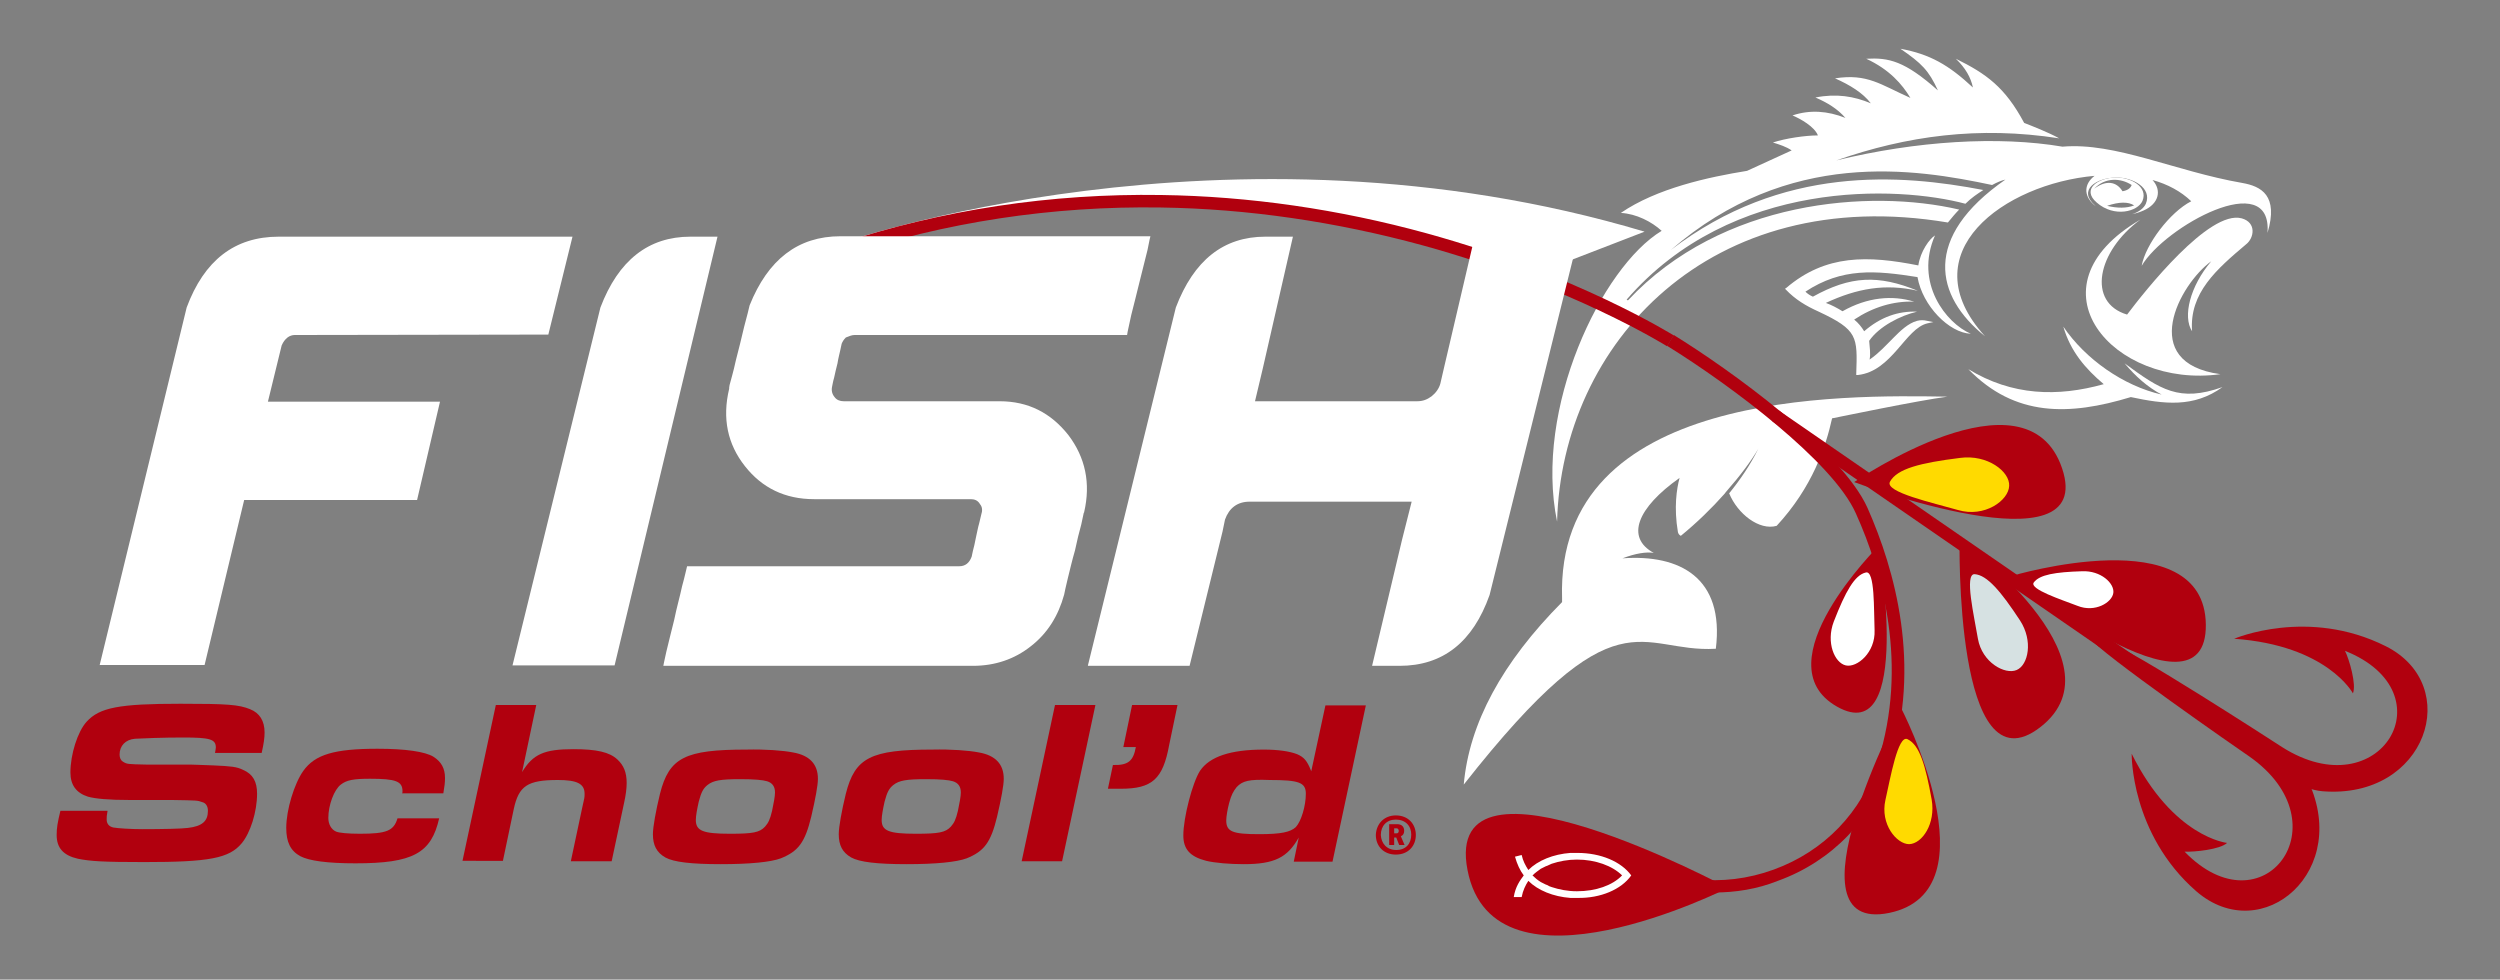
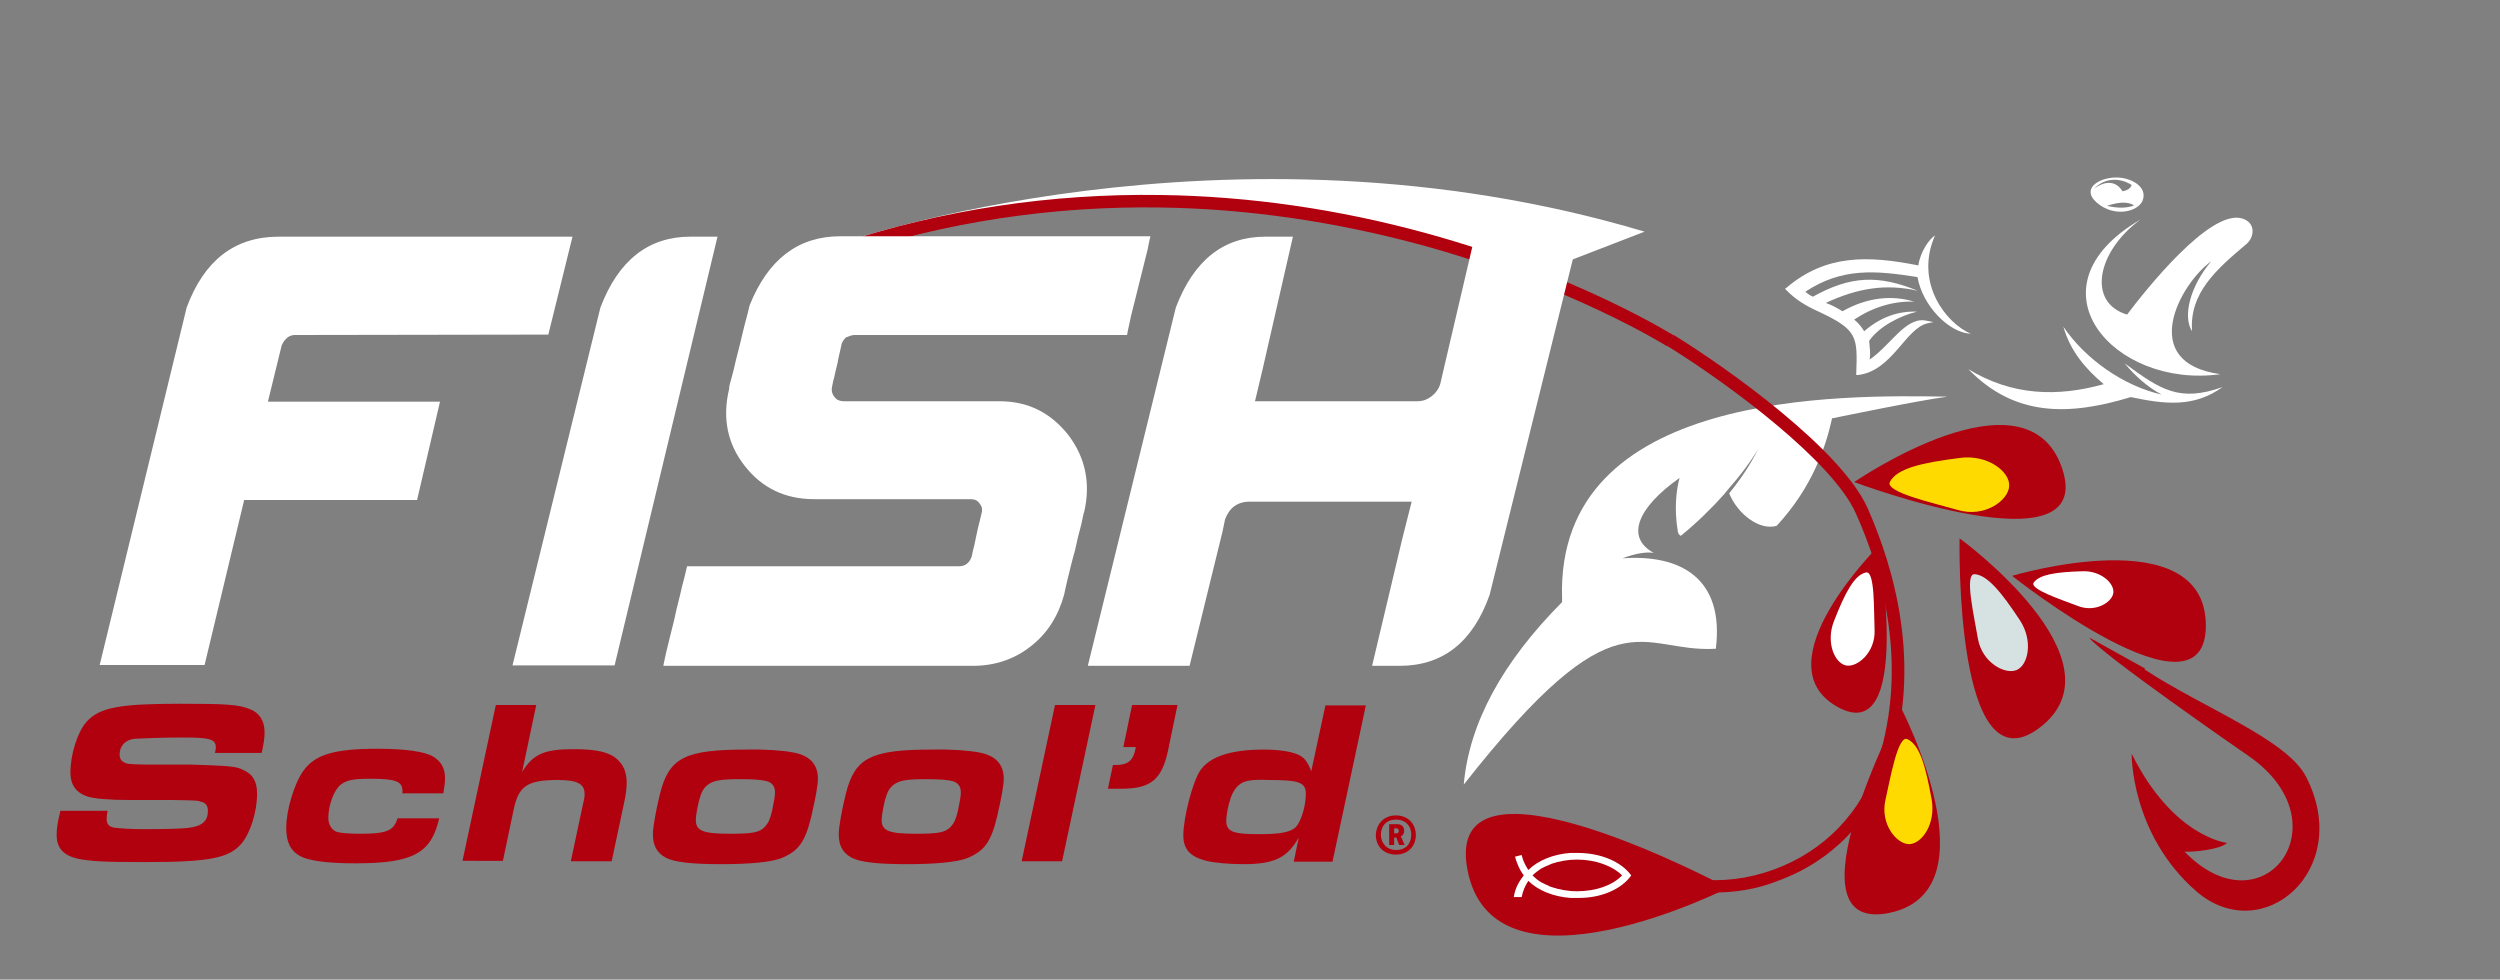
<svg xmlns="http://www.w3.org/2000/svg" version="1.1" id="Layer_1" x="0px" y="0px" viewBox="0 0 600 235.1" style="enable-background:new 0 0 600 235.1;" xml:space="preserve">
  <rect x="0" y="0" width="600" height="235.1" fill="#808080" stroke="none" />
  <style type="text/css">
	.st0{fill-rule:evenodd;clip-rule:evenodd;fill:#FFFFFF;}
	.st1{fill:#B1000E;}
	.st2{fill:#FFFFFF;}
	.st3{fill:#FFDA00;}
	.st4{fill:#D6E1E2;}
</style>
-   <path class="st0" d="M538.1,43.9c-16.1-2.8-30.4-9.8-43.1-8.7c-15.4-2.6-35-1.4-54.3,3.3c16.9-5.9,34.2-8.3,53.5-5.3  c-2.5-1.4-6.6-3-8.4-3.7c-4.6-8.6-9.1-11.8-16.4-15.4c2.3,2.2,3.6,4.5,4.1,6.9c-5.8-5.4-10.3-8-17.4-9.3c5.1,3.5,6.8,5.2,9,10  c-8-7.1-11.8-7.9-17.2-7.6c5.6,2.6,8.6,6.1,10.6,9.4c-7.2-3.2-10.3-5.9-18.1-4.7c3.6,1.6,6.7,3.5,8.6,6c-4-1.7-8.3-2.4-13.3-1.4  c2.8,1.2,5.3,2.7,7.2,4.9c-4.3-1.7-8.5-2-12.7-0.6c1.9,0.8,5.3,2.7,6.1,4.8c-3,0-7.8,0.7-10.8,1.7c1.6,0.5,3.2,1,4.5,1.9  c-3.6,1.6-7.1,3.3-10.7,4.9c-9.3,1.5-21.7,4.2-30.3,10.1c3.7,0.2,7.4,2.1,9.8,4.3c-14.4,8.7-30.7,42.6-25.1,69.8  c1.1-42.7,36.7-81.4,93.8-71.8c0.9-1.1,1.8-2.2,2.7-3.1c-21.4-5-57-2.3-79.5,21.8l-0.3-0.2c25.3-29.2,65.2-27.3,81.3-23  c1.4-1.4,2.9-2.4,4.3-3.3c-19.8-3.8-48.3-6.1-75,14.4c28.3-24.5,58.7-19.5,77.1-15.6c1.3-0.7,2.3-1.1,3.2-1.3  c-20,13.9-16.9,28-4.9,37.6c-18.3-20.1,4.7-36.6,26.3-38.5c-2.5,1.9-2.7,4.7-0.2,6.9c0.2,0.1,0.3,0.3,0.5,0.4  c-0.1-0.1-0.1-0.1-0.2-0.2c-4.2-3.7,0.3-6.6,5-6.7c4-0.1,8.8,2.5,7.2,6.3c-0.5,1.1-1.7,2-3.3,2.5c1-0.2,1.9-0.5,2.8-0.9  c3.6-1.6,4.4-4.8,2.1-7.3c3.6,1,6.8,2.7,9.3,5.1c-5.1,2.6-11,10.4-11.9,15.5c5.5-9.4,31.4-23.7,30.2-7.9  C546.9,46.9,542.7,44.7,538.1,43.9z" />
  <path class="st0" d="M374.9,143.6C374.9,143.6,374.9,143.6,374.9,143.6c0,0.2,0,0.6,0,0.9c-14.4,14.5-22.3,29.1-23.6,43.8  c37.1-47.2,42-31.5,60.5-32.6c2.1-17.1-8.7-22.7-22.4-21.7c3.1-1.2,5.8-1.6,7.5-1.3c-6.8-3.7-4-10.8,6.2-18c-0.7,2.6-1.4,7.1-0.4,13  c0,0,0,0,0,0c0.1,0.4,0.3,0.7,0.7,0.9c3.9-3.2,7.4-6.6,10.5-10.1l0.3-0.4c3.6-4.1,6.1-7.5,7.8-10.4c-2,4-4.4,7.5-7,10.7  c2,4.9,7.2,9,11.4,7.8c8.6-9.3,11.8-19,13.3-25.8c1.6-0.3,20.7-4.3,27.7-5.2C442.4,94.8,373.3,93.5,374.9,143.6z" />
  <path class="st0" d="M448.7,86.3c2.2-1.5,3.9-3.4,5.8-5.3c1.5-1.5,3.4-3.4,5.6-4c0.8-0.2,1.6-0.2,2.4,0l1.5,0.3l-1.4,0.3  c-5.3,1.2-8.5,11.5-16.7,12.4l-0.4,0l0-0.3c0.3-8.9,0.4-10.5-9-14.9c-3.1-1.4-5.6-2.9-7.9-5.3l-0.2-0.2l0.3-0.2  c9.5-8.1,19.6-7.8,31.7-5.4c0.5-3.4,2.7-6.4,4-7.2c-5,11.4,2.7,21.1,8.6,23.6c-5.2-0.2-11.6-6.7-12.8-13.6  c-10.1-1.6-18.1-2.3-26.9,3.5c0.5,0.5,1.1,0.9,1.8,1.2c9-5,15.7-5.3,25.2-1.4c-7.8-1.8-14.6-0.6-22.1,2.9c1.4,0.5,2.7,1.2,4,2  c6-3.4,12-3.9,17.2-2.3c-4.9-0.2-9.9,1.3-14.4,4.3c1,0.8,1.8,1.8,2.4,2.8c3.9-3.4,8.2-4.9,12.7-4.7c-3.9,0.9-9.1,3.5-11.5,7  C448.7,83.4,449,84.8,448.7,86.3L448.7,86.3z" />
  <path class="st0" d="M526.1,79.5c-0.7-9.2,5.9-14.9,13-20.9c1.9-1.5,2.5-5.2-1.1-6.2c-7.8-2.1-23.2,17.4-27.5,23.1  c-9.7-2.9-7.2-15.2,3.2-22.8c-27.8,16.2-6.5,40.7,19.2,37.1c-20-2.7-9.8-21.6-2.2-27.1C525.6,68.7,523.8,76,526.1,79.5L526.1,79.5z" />
  <path class="st0" d="M533.4,92.9c-10.4,3.7-14.9,0.6-23.5-5.7c2.6,3.1,5.5,5.7,8.9,7.5c-9.2-2.1-18.3-8.5-23.6-16.3  c1.7,5.9,5.3,10.1,9.7,13.8c-11.1,3.1-22,2.8-32.5-3.6c11.2,11.5,24.2,11.2,39,6.7C519.4,97,526.5,97.9,533.4,92.9L533.4,92.9z" />
  <path class="st0" d="M507.7,42.6c-4.2,0.1-8.2,2.8-4.5,6c4.2,3.7,9.9,2.2,11-0.4C515.6,44.8,511.3,42.5,507.7,42.6z M502.6,45.3  c2.6-2.8,6.4-2.6,9-0.9c-0.3,0.8-1,1.3-2.2,1.5C508,43.6,505.5,43.1,502.6,45.3z M505.7,49.4c2.9-1,5.1-1,6.5-0.1  C510.4,50,508.2,50,505.7,49.4z" />
  <g>
    <path class="st1" d="M25.8,194.7c-0.2,1-0.2,1.4-0.2,2c0,1,0.6,1.7,1.6,1.9c1.1,0.2,4.2,0.4,7,0.4c4.7,0,9.5-0.1,10.9-0.3   c3.4-0.4,4.8-1.6,4.8-4.1c0-1.1-0.5-1.9-1.4-2.1c-1.1-0.4-1.1-0.4-7.1-0.5H31.2c-5.1,0-8.3-0.3-10.1-0.8c-2.8-0.9-4.2-2.8-4.2-5.8   c0-4.3,1.7-9.8,3.9-12.2c3.1-3.4,7.8-4.3,22.5-4.3c11.2,0,14,0.2,16.7,1.3c2.3,0.9,3.5,2.8,3.5,5.6c0,1.3-0.2,2.7-0.7,4.9H51.6   c0.1-0.6,0.2-1,0.2-1.3c0-2-1.4-2.4-7.9-2.4c-4.7,0-9.7,0.2-11.5,0.3c-2.3,0.2-3.7,1.7-3.7,3.8c0,0.8,0.3,1.4,0.8,1.7   c1,0.6,1,0.6,5.6,0.7h10.6c0.7,0,2.6,0.1,5.6,0.2c4.2,0.2,5.5,0.3,7.1,1.1c2.3,1,3.3,2.8,3.3,5.7c0,4.3-1.6,9.4-3.7,11.9   c-3,3.6-7.8,4.5-23.4,4.5c-9.9,0-12.9-0.2-15.9-0.8c-3.5-0.8-5.1-2.6-5.1-5.7c0-1.7,0.2-2.9,0.9-5.8H25.8z" />
    <path class="st1" d="M96.5,190.5c0.1-0.2,0.1-0.5,0.1-0.6c0-2.4-1.6-3-7.8-3c-3.9,0-5.6,0.3-7,1.4c-1.6,1.2-3,4.9-3,8   c0,1.5,0.7,2.8,1.9,3.3c0.8,0.3,2.8,0.5,5.7,0.5c6.4,0,8.1-0.7,9-3.7h10c-1.9,8.4-6.3,10.8-20.1,10.8c-6.7,0-11.1-0.6-13.2-1.7   c-2.4-1.3-3.4-3.4-3.4-6.8c0-4.3,1.9-10.6,4.1-13.7c2.8-3.9,7.4-5.3,17.8-5.3c6.8,0,11.4,0.7,13.4,1.9c1.9,1.2,2.8,2.8,2.8,5.1   c0,1.1-0.1,2-0.4,3.7H96.5z" />
    <path class="st1" d="M119,169.2h9.7l-3.4,16.1c2.6-4.3,5.3-5.5,12.3-5.5c5.6,0,8.7,0.7,10.6,2.5c1.5,1.4,2.2,3.1,2.2,5.6   c0,1.3-0.2,2.9-0.6,4.7l-3,14.1H137l2.7-12.7c0.6-2.6,0.6-2.6,0.6-3.5c0-2.4-1.8-3.3-6.4-3.3c-7.3,0-9.4,1.4-10.6,7l-2.6,12.4H111   L119,169.2z" />
    <path class="st1" d="M190.4,180.6c3.9,0.7,5.9,2.8,5.9,6.3c0,1.6-0.6,4.8-1.6,9.1c-1.5,6.2-3.1,8.3-7.3,10   c-2.4,0.9-7.4,1.4-14.4,1.4c-7.1,0-11.3-0.5-13.3-1.6c-2.1-1.2-3-2.9-3-5.6c0-1.7,0.7-5.6,1.7-9.7c2.2-8.7,6-10.6,20.8-10.6   C183.6,179.8,187.9,180.1,190.4,180.6z M169.8,188.4c-1,0.8-1.5,1.7-2.1,4c-0.4,1.8-0.7,3.4-0.7,4.4c0,2.6,1.7,3.3,8.2,3.3   c5.5,0,7.1-0.3,8.4-1.7c0.8-0.9,1.2-1.7,1.7-3.8c0.4-1.9,0.7-3.5,0.7-4.4c0-1.4-0.6-2.3-1.9-2.7c-1-0.3-2.9-0.5-6.4-0.5   C172.9,187,171.2,187.3,169.8,188.4z" />
    <path class="st1" d="M235,180.6c3.9,0.7,5.9,2.8,5.9,6.3c0,1.6-0.6,4.8-1.6,9.1c-1.5,6.2-3.1,8.3-7.3,10c-2.4,0.9-7.4,1.4-14.4,1.4   c-7.1,0-11.3-0.5-13.3-1.6c-2.1-1.2-3-2.9-3-5.6c0-1.7,0.7-5.6,1.7-9.7c2.2-8.7,6-10.6,20.8-10.6   C228.2,179.8,232.5,180.1,235,180.6z M214.4,188.4c-1,0.8-1.5,1.7-2.1,4c-0.4,1.8-0.7,3.4-0.7,4.4c0,2.6,1.7,3.3,8.2,3.3   c5.5,0,7.1-0.3,8.4-1.7c0.8-0.9,1.2-1.7,1.7-3.8c0.4-1.9,0.7-3.5,0.7-4.4c0-1.4-0.6-2.3-1.9-2.7c-1-0.3-2.9-0.5-6.4-0.5   C217.5,187,215.8,187.3,214.4,188.4z" />
    <path class="st1" d="M253.2,169.2h9.7l-8,37.5h-9.7L253.2,169.2z" />
    <path class="st1" d="M271.7,169.2h10.9l-2,9.6c-1.5,8.2-4.1,10.5-11.6,10.5h-3.1l1.2-5.7c3.6,0.1,4.9-0.9,5.5-4.3h-3L271.7,169.2z" />
    <path class="st1" d="M311.7,201c-2.7,4.8-5.8,6.4-13.2,6.4c-3.4,0-6.9-0.3-9-0.8c-3.9-1-5.5-2.8-5.5-6.1c0-4.3,2.2-12.7,4-15.5   c2.3-3.4,7.3-5.1,15.3-5.1c3.4,0,6.2,0.4,8,1.1c1.6,0.7,2.4,1.5,3.4,4.1l3.4-15.8h9.7l-8,37.5h-9.3L311.7,201z M296.8,188.9   c-0.8,1-1.3,1.9-1.8,3.8c-0.4,1.5-0.7,3.3-0.7,4.2c0,2.7,1.5,3.3,7.9,3.3c5.3,0,7.5-0.5,8.8-1.7c1.3-1.4,2.4-5.1,2.4-8   c0-2.7-1.6-3.3-8.7-3.3C299.8,187,298.2,187.4,296.8,188.9z" />
  </g>
  <g>
    <path class="st1" d="M553.5,186.5c-4.6-9.1-25-16.7-38.9-25.9c0.1,0,0.2-0.1,0.3-0.1l-13.5-7.5c2.4,3.6,36.3,27.1,38.5,28.6   c22.9,16.1,3.2,42.2-15.6,22.8c2.3,0.1,8.5-0.5,10.2-2.1c0,0-12.9-1.3-22.9-21.4c0,0-0.3,19.2,15.5,33   C542.9,227.6,564.9,208.9,553.5,186.5z" />
  </g>
  <g>
-     <path class="st1" d="M557.4,189.9c-10.2-0.8-24.9-16.8-38.7-26.1c0,0.1,0,0.2,0,0.3l-12.1-9.6c4.2,0.9,38.8,23.3,41.1,24.8   c23.6,15,40.2-13.1,15.1-23.1c1,2,2.8,8.1,1.9,10.2c0,0-6.1-11.5-28.5-13.1c0,0,17.7-7.6,36.4,1.8   C591.3,164.5,582.4,191.9,557.4,189.9z" />
-   </g>
+     </g>
  <path class="st2" d="M201.4,58.5c0,0,93-32.9,193.3-2.9l-21.5,8.3l-3.3,3.1c0,0-58-24.5-118.4-17.5C251.5,49.4,205,56.6,201.4,58.5z  " />
  <path class="st1" d="M445,115.7c0,0,41.4-28.5,49.9-3.3S445,115.7,445,115.7z" />
  <path class="st1" d="M414.7,213.1c0,0-56.2,28.4-62.5-4.3C345.9,176.2,414.7,213.1,414.7,213.1z" />
  <path class="st1" d="M456.2,169.8c0,0,22.9,44-2.8,49.3C427.8,224.3,456.2,169.8,456.2,169.8z" />
-   <polygon class="st1" points="541,180.9 425.2,101 426.9,98.5 542.7,178.4 " />
  <path class="st1" d="M411.4,214.2c-8.4,0-16.8-2.4-24.1-7.1c-0.3-0.2-0.5-0.4-0.8-0.5l1.7-2.5c0.3,0.2,0.5,0.3,0.8,0.5  c11,7.1,24.4,8.6,36.7,4.1c12.1-4.4,21.2-13.8,25-26c7.3-23,1.2-45.1-5.3-59.5c-5.5-12.4-30.1-30.8-45.3-40.2l1.6-2.6  c13.3,8.2,40.2,27.5,46.5,41.5c6.6,14.9,13,37.7,5.4,61.6c-4.1,13-13.9,23.2-26.9,27.9C421.7,213.4,416.5,214.2,411.4,214.2z" />
  <path class="st3" d="M463.6,191.9c1,5.8-2.3,10.6-5.4,10.7c-3,0-7-4.8-5.7-10.6c1.2-5.3,3-15.7,5.3-14.6  C460.7,178.8,462.1,183.6,463.6,191.9z" />
  <g>
    <path class="st1" d="M450.9,131c0,0-28.4,28.2-10,38.6S450.9,131,450.9,131z" />
    <path class="st2" d="M440.1,149.2c-1.9,5,0.2,9.9,2.9,10.5s7.1-3.1,6.9-8.4c-0.2-4.9,0.1-14.5-2.1-13.9   C445.1,138,442.9,142,440.1,149.2z" />
  </g>
  <g>
    <path class="st1" d="M482.9,138.2c0,0,46.2-13.8,46.5,11.7S482.9,138.2,482.9,138.2z" />
    <path class="st2" d="M499.7,137.1c4.5-0.2,7.8,2.9,7.5,5.2c-0.3,2.3-4.4,4.8-8.6,3.1c-3.9-1.5-11.6-4-10.5-5.6   C489.5,137.9,493.3,137.3,499.7,137.1z" />
  </g>
  <g>
    <path class="st1" d="M470.3,129.2c0,0,40.1,29.2,19.4,45.3S470.3,129.2,470.3,129.2z" />
    <path class="st4" d="M484.8,148.9c3.2,4.9,2,10.7-0.8,11.9c-2.8,1.2-8.3-1.8-9.3-7.5c-0.9-5.4-3.3-15.6-0.8-15.5   C476.9,138,480.2,141.9,484.8,148.9z" />
  </g>
  <path class="st3" d="M470.4,109.9c6.6-0.9,12,3.3,11.8,6.7c-0.1,3.5-5.9,7.7-12.3,5.8c-5.9-1.7-17.7-4.3-16.3-6.8  C455.3,112.5,460.8,111.1,470.4,109.9z" />
  <path class="st1" d="M400.1,83.1c-0.2-0.1-23-14.4-58.6-24.2c-20.9-5.7-42.1-8.8-62.9-9.1c-26.1-0.4-51.7,3.5-76.2,11.6l-1-2.9  c24.9-8.2,50.9-12.1,77.3-11.7c21.1,0.3,42.6,3.4,63.7,9.2c36,9.9,59.1,24.4,59.3,24.5L400.1,83.1z" />
  <g>
    <path class="st1" d="M335,195.7c3,0,4.8,2.1,4.8,4.7c0,2.6-1.8,4.7-4.8,4.7c-2.9,0-4.8-2-4.8-4.7   C330.3,197.7,332.2,195.7,335,195.7z M335.1,204c2.3,0,3.6-1.5,3.6-3.7c0-2.1-1.4-3.6-3.7-3.6c-2.2,0-3.6,1.5-3.6,3.7   C331.5,202.4,332.8,204,335.1,204z M334.6,201v1.8h-1.2v-5h1.9c1.1,0,1.7,0.6,1.7,1.6c0,0.7-0.3,1.1-0.8,1.3l0.9,2.1h-1.3l-0.7-1.8   H334.6z M334.6,198.9v1.1h0.6c0.3,0,0.5-0.2,0.5-0.6c0-0.3-0.2-0.6-0.5-0.6H334.6z" />
  </g>
  <path class="st0" d="M23.9,159.7L23.9,159.7L23.9,159.7l20.9-85.9c4.2-11.3,11.5-17,22.1-17h70.5l-5.8,23.5l-60.9,0.1  c-0.5,0-1.2,0.2-1.7,0.6c-0.6,0.5-1,1-1.4,1.9l-3.3,13.5h41.3l-5.5,23.6H58.6l-9.5,39.6H23.9L23.9,159.7z M123,159.7L123,159.7  L123,159.7l21.1-85.9c4.3-11.3,11.5-17,21.6-17h6.5l-24.7,102.9H123L123,159.7z M205.1,80.4L205.1,80.4L205.1,80.4  c1.3,0,5.2,0,11.8,0c6.7,0,14.1,0,22.2,0c8.2,0,15.3,0,21.4,0c6,0,9.3,0,10,0c0.1-0.8,0.5-2.4,1-4.8c0.6-2.4,1.3-5.1,2-8  c0.7-2.9,1.4-5.5,1.9-7.6c0.4-2.2,0.7-3.3,0.7-3.3c-1.5,0-6,0-13.5,0c-7.6,0-15.9,0-25.3,0c-9.1,0-17.2,0-24.1,0  c-6.8,0-10.6,0-11.3,0c-0.1,0-0.2,0-0.2,0l0,0c-10.2,0-17.4,5.6-21.8,16.6c-0.2,0.8-0.6,2.6-1.3,5.1c-0.6,2.7-1.3,5.3-2,8.1  c-0.6,2.8-1.2,4.7-1.5,5.9c-0.1,0.5-0.1,0.7-0.1,0.7c0,0.1,0,0.2,0,0.2l0,0c-1.7,7.1-0.4,13.3,3.8,18.6c4.1,5.2,9.6,7.9,16.6,7.9  c0.8,0,3.1,0,6.9,0c3.9,0,8.1,0,12.7,0c4.6,0,8.7,0,12.1,0c3.5,0,5.3,0,5.7,0c0.1,0,0.2,0,0.3,0H233c0.9,0,1.7,0.3,2.2,1.2  c0.6,0.7,0.6,1.6,0.3,2.5c-0.1,0.4-0.3,1.2-0.5,2.1c-0.3,1-0.5,2.2-0.8,3.5c-0.2,1.2-0.5,2.3-0.7,3.1c-0.2,0.9-0.3,1.4-0.3,1.4  c-0.6,1.6-1.6,2.3-3,2.3c-1.3,0-5.2,0-11.8,0c-6.7,0-14.1,0-22.2,0c-8.2,0-15.3,0-21.3,0c-6.1,0-9.3,0-10,0  c-0.2,0.7-0.5,2.3-1.2,4.8c-0.5,2.4-1.3,5.1-1.9,8.1c-0.7,2.9-1.4,5.5-1.9,7.7c-0.5,2.2-0.7,3.3-0.7,3.3c1.5,0,5.9,0,13.4,0  c7.6,0,16,0,25.3,0c9.2,0,17.3,0,24.1,0c6.8,0,10.6,0,11.3,0c0.1,0,0.2,0,0.2,0l0,0c5.3,0,10-1.6,13.9-4.7c4-3.1,6.6-7.3,8-12.4  c0.1-0.6,0.4-1.9,0.9-4c0.5-2,1-4.2,1.7-6.6c0.5-2.4,1-4.4,1.5-6.2c0.4-1.8,0.6-2.7,0.6-2.8c0.1-0.1,0.1-0.1,0.1-0.2l0,0  c1.6-6.9,0.3-13.1-3.8-18.5c-4.2-5.3-9.6-8.1-16.5-8.1c-0.9,0-3.3,0-7.1,0c-3.8,0-8,0-12.6,0c-4.6,0-8.7,0-12.1,0  c-3.4,0-5.2,0-5.6,0c-0.9,0-1.7-0.3-2.2-1c-0.6-0.7-0.8-1.6-0.6-2.5c0.1-0.4,0.2-1.2,0.5-2.2c0.2-1,0.5-2.2,0.8-3.4  c0.2-1.3,0.5-2.3,0.7-3.3c0.2-0.9,0.3-1.4,0.3-1.4c0.2-0.5,0.5-1,1-1.5C203.8,80.7,204.4,80.4,205.1,80.4L205.1,80.4z M261.1,159.7  L261.1,159.7L261.1,159.7l21.1-85.9c4.3-11.3,11.4-17,21.5-17h6.6l-7.2,31.5l-1.9,8h38.9c1.4,0,2.4-0.4,3.5-1.2  c1-0.8,1.8-1.9,2.1-3.1l0.9-3.9l0,0l7.3-31.2h24.9l-21.3,85.9c-4,11.3-11.2,17-21.6,17h-6.6l7.2-30.3l2.3-9.1h-38.9  c-2.9,0-4.9,1.5-5.9,4.3l-0.6,2.9l0,0l-7.9,32.2H261.1L261.1,159.7z" />
  <path class="st2" d="M391.5,210.1c-2.4-3.3-7.3-5.4-12.9-5.4c0,0-0.1,0-0.1,0c-0.2,0-0.5,0-0.9,0c0,0-0.1,0-0.1,0  c-0.2,0-0.4,0-0.6,0c-4.1,0.3-7.8,1.8-10.1,4.1c-0.7-1.1-1.3-2.2-1.6-3.6l-1.6,0.4c0.5,1.8,1.2,3.3,2.1,4.5c-0.9,1.2-2,2.7-2.4,5.2  l1.9,0c0.3-1.6,0.9-2.8,1.6-3.9c2.3,2.3,6,3.8,10.1,4.1c0.2,0,0.4,0,0.6,0c0,0,0.1,0,0.1,0c0.3,0,0.6,0,0.8,0c0,0,0.1,0,0.1,0  c0,0,0.1,0,0.1,0C384.1,215.6,389.1,213.5,391.5,210.1L391.5,210.1L391.5,210.1z M378.5,213.9C378.5,213.9,378.5,213.9,378.5,213.9  L378.5,213.9c0,0-0.1,0-0.1,0c-2.1,0-4.2-0.4-6-1c-0.4-0.1-0.8-0.3-1.1-0.5c-0.1,0-0.2-0.1-0.3-0.1c-0.4-0.2-0.8-0.4-1.2-0.6  c0,0,0,0,0,0c-0.8-0.5-1.4-1-2-1.6c0.6-0.6,1.3-1.1,2-1.6c0,0,0,0,0,0c0.4-0.2,0.8-0.4,1.2-0.6c0.1,0,0.2-0.1,0.3-0.1  c0.4-0.2,0.7-0.3,1.1-0.5c1.8-0.6,3.9-1,6-1c0,0,0.1,0,0.1,0l0,0c0,0,0,0,0,0c4.4,0,8.5,1.5,10.8,3.8  C387,212.5,383,213.9,378.5,213.9z" />
</svg>